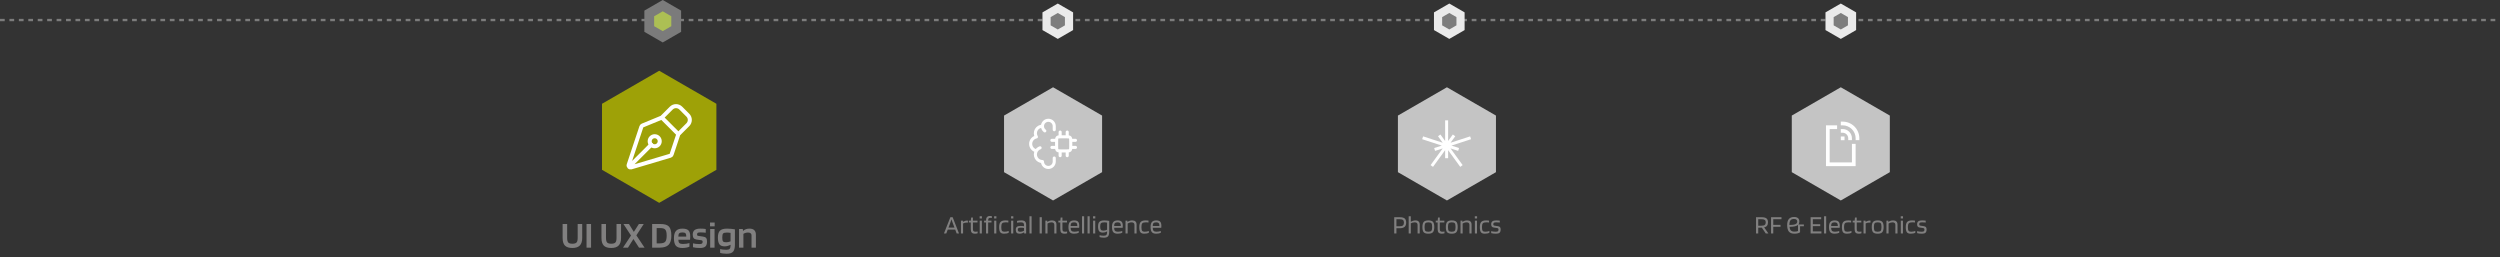
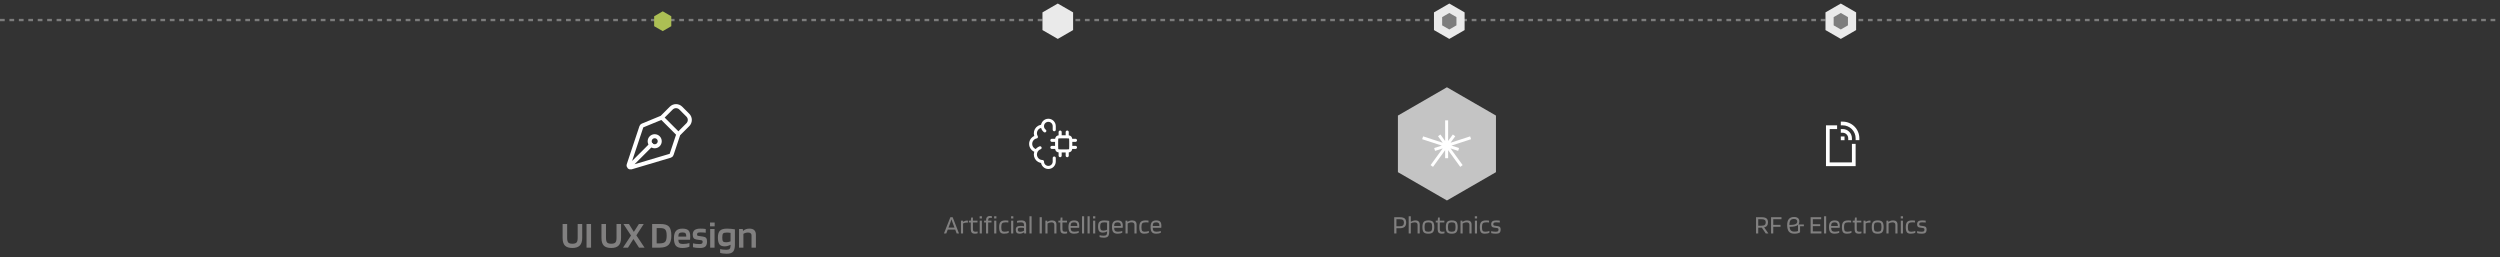
<svg xmlns="http://www.w3.org/2000/svg" width="1060" height="109" viewBox="0 0 1060 109" fill="none">
  <rect x="0" y="0" width="1060" height="109" fill="#333333" stroke="none" />
  <line y1="8.5" x2="1060" y2="8.5" stroke="#7C7C7C" stroke-dasharray="2 2" />
-   <path d="M281 0L288.794 4.5V13.5L281 18L273.206 13.5V4.5L281 0Z" fill="#7B7B7B" />
  <path d="M280.997 4.8L284.634 6.9V11.1L280.997 13.2L277.36 11.1V6.9L280.997 4.8Z" fill="#ACBF54" />
  <path d="M448.5 1.5L454.995 5.25V12.75L448.5 16.5L442.005 12.75V5.25L448.5 1.5Z" fill="#EAEAEA" />
-   <path d="M448.5 5.5L451.531 7.25V10.75L448.5 12.5L445.469 10.75V7.25L448.5 5.5Z" fill="#7D7D7D" />
  <path d="M614.5 1.5L620.995 5.25V12.75L614.5 16.5L608.005 12.75V5.25L614.5 1.5Z" fill="#EAEAEA" />
  <path d="M614.5 5.5L617.531 7.25V10.75L614.5 12.5L611.469 10.75V7.25L614.5 5.5Z" fill="#7D7D7D" />
  <path d="M780.5 1.5L786.995 5.25V12.75L780.5 16.5L774.005 12.75V5.25L780.5 1.5Z" fill="#EAEAEA" />
  <path d="M780.5 5.5L783.531 7.25V10.75L780.5 12.5L777.469 10.75V7.25L780.5 5.5Z" fill="#7D7D7D" />
-   <path d="M279.5 30L303.749 44V72L279.5 86L255.251 72V44L279.5 30Z" fill="#9EA107" />
  <path d="M267.05 70.428L276.085 61.393M287.463 57.376L284.758 65.489C284.715 65.619 284.641 65.737 284.543 65.832C284.444 65.928 284.324 65.998 284.193 66.037L267.614 70.965C267.464 71.009 267.306 71.012 267.155 70.972C267.004 70.933 266.867 70.852 266.759 70.74C266.651 70.629 266.575 70.489 266.541 70.337C266.506 70.185 266.514 70.026 266.563 69.879L271.947 53.731C271.985 53.615 272.048 53.509 272.132 53.42C272.215 53.33 272.317 53.26 272.429 53.213L280.077 50.064C280.233 50 280.404 49.983 280.569 50.016C280.734 50.049 280.885 50.13 281.004 50.249L287.257 56.504C287.369 56.616 287.447 56.757 287.483 56.91C287.52 57.064 287.513 57.225 287.463 57.376Z" stroke="white" stroke-width="1.714" stroke-linecap="round" stroke-linejoin="round" />
  <path d="M287.634 56.876L291.649 52.859C292.181 52.327 292.48 51.605 292.48 50.852C292.48 50.099 292.181 49.377 291.649 48.845L288.639 45.832C288.375 45.568 288.062 45.359 287.718 45.216C287.373 45.074 287.004 45 286.631 45C286.258 45 285.889 45.074 285.544 45.216C285.199 45.359 284.886 45.568 284.623 45.832L280.608 49.848M279.1 58.381C278.902 58.183 278.668 58.026 278.409 57.919C278.151 57.812 277.874 57.757 277.594 57.757C277.314 57.757 277.037 57.812 276.779 57.919C276.521 58.027 276.286 58.184 276.088 58.381C275.891 58.579 275.734 58.814 275.627 59.072C275.52 59.331 275.465 59.608 275.465 59.887C275.465 60.167 275.52 60.444 275.627 60.702C275.734 60.961 275.891 61.196 276.089 61.393C276.488 61.792 277.03 62.017 277.595 62.017C278.16 62.017 278.702 61.792 279.101 61.392C279.5 60.993 279.724 60.451 279.724 59.886C279.724 59.322 279.5 58.78 279.1 58.381Z" stroke="white" stroke-width="1.714" stroke-linecap="round" stroke-linejoin="round" />
  <path d="M244.936 100.888V94.968H246.856V100.888C246.856 102.328 246.515 103.4 245.832 104.104C245.149 104.797 244.104 105.144 242.696 105.144C241.256 105.144 240.205 104.808 239.544 104.136C238.883 103.464 238.552 102.381 238.552 100.888V94.968H240.472V100.888C240.472 101.827 240.632 102.472 240.952 102.824C241.272 103.165 241.853 103.336 242.696 103.336C243.549 103.336 244.136 103.16 244.456 102.808C244.776 102.456 244.936 101.816 244.936 100.888ZM250.614 94.968V105H248.694V94.968H250.614ZM261.405 100.888V94.968H263.325V100.888C263.325 102.328 262.983 103.4 262.301 104.104C261.618 104.797 260.573 105.144 259.165 105.144C257.725 105.144 256.674 104.808 256.013 104.136C255.351 103.464 255.021 102.381 255.021 100.888V94.968H256.941V100.888C256.941 101.827 257.101 102.472 257.421 102.824C257.741 103.165 258.322 103.336 259.165 103.336C260.018 103.336 260.605 103.16 260.925 102.808C261.245 102.456 261.405 101.816 261.405 100.888ZM269.819 99.784L273.291 105H270.939L268.571 101.336L266.267 105H264.155L267.547 99.864L264.331 94.968H266.667L268.747 98.328L270.891 94.968H272.955L269.819 99.784ZM279.723 105H276.507V94.968H279.723C280.747 94.968 281.558 95.053 282.155 95.224C282.763 95.395 283.248 95.667 283.611 96.04C283.974 96.413 284.235 96.92 284.395 97.56C284.566 98.189 284.651 98.995 284.651 99.976C284.651 101.715 284.262 102.989 283.483 103.8C282.704 104.6 281.451 105 279.723 105ZM282.139 97.432C281.936 97.165 281.654 96.979 281.291 96.872C280.928 96.755 280.406 96.696 279.723 96.696H278.427V103.192H279.723C280.875 103.192 281.654 102.957 282.059 102.488C282.464 102.019 282.667 101.181 282.667 99.976C282.667 99.336 282.624 98.813 282.539 98.408C282.454 98.003 282.32 97.677 282.139 97.432ZM292.323 103.064V104.568C292.056 104.728 291.635 104.867 291.059 104.984C290.494 105.091 289.902 105.144 289.283 105.144C288.024 105.144 287.118 104.824 286.563 104.184C286.019 103.544 285.747 102.488 285.747 101.016C285.747 99.597 286.035 98.563 286.611 97.912C287.187 97.261 288.099 96.936 289.347 96.936C290.552 96.936 291.406 97.187 291.907 97.688C292.408 98.189 292.659 99.048 292.659 100.264C292.659 100.488 292.654 100.696 292.643 100.888C292.632 101.069 292.611 101.325 292.579 101.656H287.619C287.63 102.317 287.774 102.781 288.051 103.048C288.339 103.315 288.846 103.448 289.571 103.448C290.051 103.448 290.547 103.411 291.059 103.336C291.571 103.261 291.992 103.171 292.323 103.064ZM289.347 98.552C288.696 98.552 288.243 98.68 287.987 98.936C287.742 99.192 287.619 99.656 287.619 100.328H290.963V99.992C290.952 99.448 290.83 99.075 290.595 98.872C290.36 98.659 289.944 98.552 289.347 98.552ZM297.028 98.536C296.462 98.536 296.073 98.595 295.86 98.712C295.657 98.819 295.556 99.059 295.556 99.432C295.556 99.613 295.598 99.752 295.684 99.848C295.769 99.933 295.913 99.992 296.116 100.024L298.084 100.312C298.713 100.397 299.15 100.595 299.396 100.904C299.652 101.213 299.78 101.704 299.78 102.376C299.78 103.347 299.556 104.051 299.108 104.488C298.66 104.925 297.897 105.144 296.82 105.144C296.201 105.144 295.636 105.117 295.124 105.064C294.612 105.011 294.18 104.931 293.828 104.824V103.176C294.158 103.261 294.564 103.336 295.044 103.4C295.524 103.453 296.009 103.48 296.5 103.48C297.054 103.48 297.428 103.411 297.62 103.272C297.822 103.133 297.924 102.872 297.924 102.488C297.924 102.296 297.876 102.152 297.78 102.056C297.684 101.949 297.524 101.88 297.299 101.848L295.299 101.56C294.755 101.485 294.356 101.283 294.1 100.952C293.844 100.611 293.715 100.12 293.715 99.48C293.715 98.616 293.977 97.976 294.5 97.56C295.033 97.144 295.838 96.936 296.916 96.936C297.353 96.936 297.753 96.947 298.116 96.968C298.478 96.989 298.852 97.032 299.236 97.096V98.68C298.958 98.637 298.622 98.605 298.228 98.584C297.844 98.552 297.444 98.536 297.028 98.536ZM303.018 95.976H301.05V94.36H303.018V95.976ZM302.97 105H301.114V97.096H302.97V105ZM308.1 107.592C307.545 107.592 307.017 107.555 306.516 107.48C306.025 107.416 305.631 107.325 305.332 107.208V105.608C305.577 105.693 305.945 105.763 306.436 105.816C306.937 105.88 307.433 105.912 307.924 105.912C308.607 105.912 309.076 105.789 309.332 105.544C309.599 105.299 309.737 104.861 309.748 104.232V103.784C309.353 103.997 308.943 104.163 308.516 104.28C308.089 104.397 307.668 104.456 307.252 104.456C306.217 104.456 305.481 104.168 305.044 103.592C304.607 103.016 304.388 102.051 304.388 100.696C304.388 99.341 304.681 98.376 305.268 97.8C305.865 97.224 306.868 96.936 308.276 96.936C308.82 96.936 309.417 96.968 310.068 97.032C310.729 97.096 311.241 97.165 311.604 97.24V103.672C311.604 105.123 311.343 106.136 310.82 106.712C310.297 107.299 309.391 107.592 308.1 107.592ZM308.276 98.6C307.412 98.6 306.857 98.733 306.612 99C306.367 99.256 306.244 99.821 306.244 100.696C306.244 101.507 306.345 102.051 306.548 102.328C306.761 102.595 307.204 102.728 307.876 102.728C308.164 102.728 308.468 102.696 308.788 102.632C309.119 102.557 309.439 102.461 309.748 102.344V98.744C309.524 98.701 309.284 98.669 309.028 98.648C308.783 98.616 308.532 98.6 308.276 98.6ZM315.205 105H313.349V97.096H314.949L315.029 97.896H315.077C315.45 97.565 315.85 97.325 316.277 97.176C316.714 97.016 317.226 96.936 317.813 96.936C318.687 96.936 319.354 97.155 319.813 97.592C320.271 98.029 320.501 98.675 320.501 99.528V105H318.645V99.768C318.645 99.384 318.517 99.096 318.261 98.904C318.015 98.701 317.647 98.6 317.157 98.6C316.805 98.6 316.463 98.648 316.133 98.744C315.802 98.829 315.493 98.963 315.205 99.144V105Z" fill="#818080" />
-   <path d="M446.5 37L467.285 49V73L446.5 85L425.715 73V49L446.5 37Z" fill="#C4C4C4" />
  <path d="M441.999 53.5C441.467 53.5 440.944 53.641 440.485 53.91C440.025 54.178 439.646 54.563 439.384 55.027C439.123 55.49 438.99 56.015 438.998 56.547C439.006 57.079 439.156 57.599 439.432 58.054C438.747 58.186 438.13 58.553 437.686 59.09C437.243 59.628 437 60.303 437 61.001C437 61.698 437.243 62.373 437.686 62.911C438.13 63.448 438.747 63.815 439.432 63.947M441.999 53.5C441.999 52.837 442.262 52.201 442.731 51.732C443.2 51.263 443.836 51 444.499 51C445.162 51 445.798 51.263 446.266 51.732C446.735 52.201 446.999 52.837 446.999 53.5V55M441.999 53.5C441.999 54.318 442.392 55.044 442.999 55.5M439.432 63.947C439.156 64.402 439.007 64.922 438.999 65.454C438.991 65.986 439.124 66.51 439.385 66.973C439.646 67.437 440.026 67.822 440.485 68.09C440.945 68.359 441.467 68.5 441.999 68.5C441.999 69.163 442.262 69.799 442.731 70.268C443.2 70.736 443.836 71 444.499 70.999C445.162 70.999 445.798 70.736 446.267 70.267C446.736 69.798 446.999 69.162 446.999 68.499V67M439.432 63.947C439.791 63.353 440.344 62.902 440.999 62.67M449.499 64V66M452.499 64V66M449.499 56V58M452.499 56V58M447.999 59.5H445.999M447.999 62.5H445.999M455.999 59.5H453.999M455.999 62.5H453.999M451.999 58H449.999C449.056 58 448.585 58 448.292 58.293C447.999 58.586 447.999 59.057 447.999 60V62C447.999 62.943 447.999 63.414 448.292 63.707C448.585 64 449.056 64 449.999 64H451.999C452.942 64 453.413 64 453.706 63.707C453.999 63.414 453.999 62.943 453.999 62V60C453.999 59.057 453.999 58.586 453.706 58.293C453.413 58 452.942 58 451.999 58Z" stroke="white" stroke-width="1.309" stroke-linecap="round" stroke-linejoin="round" />
  <path d="M401.22 99H400.23L402.958 92.103H403.926L406.621 99H405.631L405.004 97.339H401.847L401.22 99ZM403.42 92.961C403.347 93.218 403.259 93.489 403.156 93.775C403.061 94.061 402.962 94.347 402.859 94.633L402.155 96.514H404.696L403.992 94.633C403.845 94.23 403.728 93.903 403.64 93.654C403.559 93.405 403.486 93.174 403.42 92.961ZM408.344 99H407.442V93.566H408.267L408.311 94.028H408.355C408.641 93.859 408.927 93.735 409.213 93.654C409.499 93.566 409.782 93.522 410.06 93.522C410.178 93.522 410.255 93.522 410.291 93.522C410.335 93.522 410.368 93.526 410.39 93.533V94.402C410.339 94.387 410.273 94.38 410.192 94.38C410.119 94.373 410.002 94.369 409.84 94.369C409.576 94.369 409.316 94.402 409.059 94.468C408.81 94.527 408.572 94.618 408.344 94.743V99ZM414.51 98.153V98.912C414.393 98.963 414.232 99.004 414.026 99.033C413.828 99.07 413.638 99.088 413.454 99.088C412.794 99.088 412.321 98.941 412.035 98.648C411.757 98.355 411.617 97.849 411.617 97.13V94.336H410.803V93.566H411.628L411.771 92.246H412.519V93.566H414.455V94.336H412.519V97.097C412.519 97.544 412.6 97.849 412.761 98.01C412.93 98.171 413.223 98.252 413.641 98.252C413.773 98.252 413.924 98.241 414.092 98.219C414.268 98.197 414.408 98.175 414.51 98.153ZM416.337 92.62H415.369V91.685H416.337V92.62ZM416.304 99H415.402V93.566H416.304V99ZM418.074 94.336H417.26V93.566H418.074V93.434C418.074 92.803 418.213 92.338 418.492 92.037C418.77 91.729 419.192 91.575 419.757 91.575C419.889 91.575 420.013 91.582 420.131 91.597C420.255 91.604 420.395 91.626 420.549 91.663V92.433C420.468 92.411 420.369 92.396 420.252 92.389C420.142 92.374 420.032 92.367 419.922 92.367C419.577 92.367 419.331 92.444 419.185 92.598C419.045 92.752 418.976 93.023 418.976 93.412V93.566H420.384V94.336H418.976V99H418.074V94.336ZM422.474 92.62H421.506V91.685H422.474V92.62ZM422.441 99H421.539V93.566H422.441V99ZM427.684 97.922V98.681C427.5 98.798 427.225 98.897 426.859 98.978C426.499 99.051 426.122 99.088 425.726 99.088C424.956 99.088 424.413 98.879 424.098 98.461C423.79 98.043 423.636 97.313 423.636 96.272C423.636 95.253 423.837 94.53 424.241 94.105C424.644 93.672 425.33 93.456 426.298 93.456C426.51 93.456 426.701 93.463 426.87 93.478C427.046 93.485 427.269 93.507 427.541 93.544V94.347C427.269 94.31 427.046 94.288 426.87 94.281C426.701 94.274 426.51 94.27 426.298 94.27C425.608 94.27 425.143 94.413 424.901 94.699C424.659 94.978 424.538 95.502 424.538 96.272C424.538 97.042 424.633 97.566 424.824 97.845C425.014 98.116 425.381 98.252 425.924 98.252C426.224 98.252 426.536 98.223 426.859 98.164C427.181 98.098 427.456 98.017 427.684 97.922ZM429.658 92.62H428.69V91.685H429.658V92.62ZM429.625 99H428.723V93.566H429.625V99ZM432.307 99.088C431.75 99.088 431.339 98.956 431.075 98.692C430.818 98.421 430.69 97.995 430.69 97.416C430.69 96.829 430.848 96.415 431.163 96.173C431.478 95.924 432.014 95.799 432.769 95.799C433.018 95.799 433.264 95.81 433.506 95.832C433.748 95.854 433.975 95.887 434.188 95.931V95.403C434.188 95 434.085 94.71 433.88 94.534C433.675 94.358 433.345 94.27 432.89 94.27C432.553 94.27 432.256 94.285 431.999 94.314C431.742 94.336 431.486 94.376 431.229 94.435V93.654C431.522 93.581 431.819 93.529 432.12 93.5C432.428 93.471 432.776 93.456 433.165 93.456C433.818 93.456 434.302 93.61 434.617 93.918C434.932 94.219 435.09 94.688 435.09 95.326V99H434.265L434.221 98.494H434.199C433.979 98.67 433.693 98.813 433.341 98.923C432.996 99.033 432.652 99.088 432.307 99.088ZM432.868 96.536C432.369 96.536 432.021 96.598 431.823 96.723C431.632 96.84 431.537 97.053 431.537 97.361C431.537 97.684 431.618 97.918 431.779 98.065C431.94 98.204 432.204 98.274 432.571 98.274C432.857 98.274 433.15 98.23 433.451 98.142C433.752 98.054 433.997 97.944 434.188 97.812V96.646C433.946 96.609 433.719 96.584 433.506 96.569C433.301 96.547 433.088 96.536 432.868 96.536ZM437.402 91.685V99H436.5V91.685H437.402ZM441.733 92.103V99H440.798V92.103H441.733ZM444.148 99H443.246V93.566H444.027L444.071 94.094H444.104C444.397 93.874 444.702 93.713 445.017 93.61C445.34 93.507 445.699 93.456 446.095 93.456C446.696 93.456 447.151 93.606 447.459 93.907C447.774 94.208 447.932 94.651 447.932 95.238V99H447.03V95.348C447.03 94.981 446.927 94.71 446.722 94.534C446.517 94.358 446.201 94.27 445.776 94.27C445.512 94.27 445.241 94.314 444.962 94.402C444.691 94.483 444.419 94.604 444.148 94.765V99ZM452.462 98.153V98.912C452.345 98.963 452.184 99.004 451.978 99.033C451.78 99.07 451.59 99.088 451.406 99.088C450.746 99.088 450.273 98.941 449.987 98.648C449.709 98.355 449.569 97.849 449.569 97.13V94.336H448.755V93.566H449.58L449.723 92.246H450.471V93.566H452.407V94.336H450.471V97.097C450.471 97.544 450.552 97.849 450.713 98.01C450.882 98.171 451.175 98.252 451.593 98.252C451.725 98.252 451.876 98.241 452.044 98.219C452.22 98.197 452.36 98.175 452.462 98.153ZM457.371 97.944V98.703C457.18 98.806 456.898 98.897 456.524 98.978C456.157 99.051 455.783 99.088 455.402 99.088C454.551 99.088 453.943 98.868 453.576 98.428C453.209 97.988 453.026 97.262 453.026 96.25C453.026 95.275 453.217 94.567 453.598 94.127C453.979 93.68 454.588 93.456 455.424 93.456C456.201 93.456 456.759 93.632 457.096 93.984C457.433 94.329 457.602 94.908 457.602 95.722C457.602 95.869 457.598 96.004 457.591 96.129C457.584 96.254 457.569 96.404 457.547 96.58H453.939C453.946 97.181 454.067 97.61 454.302 97.867C454.544 98.124 454.958 98.252 455.545 98.252C455.86 98.252 456.19 98.223 456.535 98.164C456.88 98.105 457.158 98.032 457.371 97.944ZM456.777 95.601C456.77 95.117 456.663 94.776 456.458 94.578C456.253 94.373 455.908 94.27 455.424 94.27C454.881 94.27 454.496 94.387 454.269 94.622C454.049 94.849 453.939 95.253 453.939 95.832H456.766C456.766 95.817 456.766 95.784 456.766 95.733C456.773 95.674 456.777 95.63 456.777 95.601ZM459.67 91.685V99H458.768V91.685H459.67ZM462.023 91.685V99H461.121V91.685H462.023ZM464.409 92.62H463.441V91.685H464.409V92.62ZM464.376 99H463.474V93.566H464.376V99ZM468.037 100.782C467.67 100.782 467.326 100.756 467.003 100.705C466.688 100.661 466.427 100.599 466.222 100.518V99.715C466.391 99.781 466.636 99.836 466.959 99.88C467.289 99.924 467.615 99.946 467.938 99.946C468.488 99.946 468.869 99.836 469.082 99.616C469.295 99.403 469.401 99.022 469.401 98.472V98.131C469.13 98.292 468.84 98.417 468.532 98.505C468.224 98.586 467.912 98.626 467.597 98.626C466.871 98.626 466.35 98.424 466.035 98.021C465.727 97.618 465.573 96.958 465.573 96.041C465.573 95.11 465.771 94.446 466.167 94.05C466.57 93.654 467.252 93.456 468.213 93.456C468.558 93.456 468.928 93.478 469.324 93.522C469.72 93.559 470.046 93.606 470.303 93.665V98.219C470.303 99.172 470.134 99.836 469.797 100.21C469.46 100.591 468.873 100.782 468.037 100.782ZM468.213 94.27C467.509 94.27 467.043 94.391 466.816 94.633C466.589 94.875 466.475 95.344 466.475 96.041C466.475 96.701 466.57 97.159 466.761 97.416C466.959 97.665 467.337 97.79 467.894 97.79C468.136 97.79 468.385 97.757 468.642 97.691C468.906 97.618 469.159 97.519 469.401 97.394V94.391C469.225 94.354 469.034 94.325 468.829 94.303C468.631 94.281 468.426 94.27 468.213 94.27ZM475.826 97.944V98.703C475.635 98.806 475.353 98.897 474.979 98.978C474.612 99.051 474.238 99.088 473.857 99.088C473.006 99.088 472.398 98.868 472.031 98.428C471.664 97.988 471.481 97.262 471.481 96.25C471.481 95.275 471.672 94.567 472.053 94.127C472.434 93.68 473.043 93.456 473.879 93.456C474.656 93.456 475.214 93.632 475.551 93.984C475.888 94.329 476.057 94.908 476.057 95.722C476.057 95.869 476.053 96.004 476.046 96.129C476.039 96.254 476.024 96.404 476.002 96.58H472.394C472.401 97.181 472.522 97.61 472.757 97.867C472.999 98.124 473.413 98.252 474 98.252C474.315 98.252 474.645 98.223 474.99 98.164C475.335 98.105 475.613 98.032 475.826 97.944ZM475.232 95.601C475.225 95.117 475.118 94.776 474.913 94.578C474.708 94.373 474.363 94.27 473.879 94.27C473.336 94.27 472.951 94.387 472.724 94.622C472.504 94.849 472.394 95.253 472.394 95.832H475.221C475.221 95.817 475.221 95.784 475.221 95.733C475.228 95.674 475.232 95.63 475.232 95.601ZM478.126 99H477.224V93.566H478.005L478.049 94.094H478.082C478.375 93.874 478.679 93.713 478.995 93.61C479.317 93.507 479.677 93.456 480.073 93.456C480.674 93.456 481.129 93.606 481.437 93.907C481.752 94.208 481.91 94.651 481.91 95.238V99H481.008V95.348C481.008 94.981 480.905 94.71 480.7 94.534C480.494 94.358 480.179 94.27 479.754 94.27C479.49 94.27 479.218 94.314 478.94 94.402C478.668 94.483 478.397 94.604 478.126 94.765V99ZM487.109 97.922V98.681C486.926 98.798 486.651 98.897 486.284 98.978C485.925 99.051 485.547 99.088 485.151 99.088C484.381 99.088 483.839 98.879 483.523 98.461C483.215 98.043 483.061 97.313 483.061 96.272C483.061 95.253 483.263 94.53 483.666 94.105C484.07 93.672 484.755 93.456 485.723 93.456C485.936 93.456 486.127 93.463 486.295 93.478C486.471 93.485 486.695 93.507 486.966 93.544V94.347C486.695 94.31 486.471 94.288 486.295 94.281C486.127 94.274 485.936 94.27 485.723 94.27C485.034 94.27 484.568 94.413 484.326 94.699C484.084 94.978 483.963 95.502 483.963 96.272C483.963 97.042 484.059 97.566 484.249 97.845C484.44 98.116 484.807 98.252 485.349 98.252C485.65 98.252 485.962 98.223 486.284 98.164C486.607 98.098 486.882 98.017 487.109 97.922ZM492.186 97.944V98.703C491.996 98.806 491.713 98.897 491.339 98.978C490.973 99.051 490.599 99.088 490.217 99.088C489.367 99.088 488.758 98.868 488.391 98.428C488.025 97.988 487.841 97.262 487.841 96.25C487.841 95.275 488.032 94.567 488.413 94.127C488.795 93.68 489.403 93.456 490.239 93.456C491.017 93.456 491.574 93.632 491.911 93.984C492.249 94.329 492.417 94.908 492.417 95.722C492.417 95.869 492.414 96.004 492.406 96.129C492.399 96.254 492.384 96.404 492.362 96.58H488.754C488.762 97.181 488.883 97.61 489.117 97.867C489.359 98.124 489.774 98.252 490.36 98.252C490.676 98.252 491.006 98.223 491.35 98.164C491.695 98.105 491.974 98.032 492.186 97.944ZM491.592 95.601C491.585 95.117 491.479 94.776 491.273 94.578C491.068 94.373 490.723 94.27 490.239 94.27C489.697 94.27 489.312 94.387 489.084 94.622C488.864 94.849 488.754 95.253 488.754 95.832H491.581C491.581 95.817 491.581 95.784 491.581 95.733C491.589 95.674 491.592 95.63 491.592 95.601Z" fill="#818080" />
  <path d="M613.5 37L634.285 49V73L613.5 85L592.715 73V49L613.5 37Z" fill="#C4C4C4" />
  <path d="M615.026 62.93L620.168 70.007L619.142 70.751L614.002 63.675V67.074H612.735V63.675L607.595 70.751L606.57 70.007L611.711 62.93L608.478 63.98L608.086 62.776L611.319 61.725L603 59.023L603.392 57.818L611.711 60.521L609.713 57.771L610.735 57.027L612.735 59.778V51.031H614.002V59.778L616.002 57.027L617.027 57.772L615.028 60.522L623.346 57.818L623.737 59.022L615.417 61.726L618.65 62.776L618.259 63.981L615.026 62.93Z" fill="white" />
  <path d="M592.083 96.767V99H591.148V92.103H593.491C594.466 92.103 595.163 92.279 595.581 92.631C596.006 92.983 596.219 93.559 596.219 94.358C596.219 95.172 595.999 95.777 595.559 96.173C595.119 96.569 594.441 96.767 593.524 96.767H592.083ZM595.273 94.358C595.273 93.852 595.134 93.493 594.855 93.28C594.584 93.06 594.129 92.95 593.491 92.95H592.083V95.942H593.491C594.129 95.942 594.584 95.817 594.855 95.568C595.134 95.319 595.273 94.915 595.273 94.358ZM598.182 99H597.28V91.685H598.182V94.006C598.512 93.823 598.839 93.687 599.161 93.599C599.491 93.504 599.818 93.456 600.14 93.456C600.742 93.456 601.193 93.606 601.493 93.907C601.801 94.208 601.955 94.651 601.955 95.238V99H601.053V95.348C601.053 94.974 600.954 94.703 600.756 94.534C600.566 94.358 600.265 94.27 599.854 94.27C599.583 94.27 599.301 94.307 599.007 94.38C598.721 94.453 598.446 94.556 598.182 94.688V99ZM608.134 96.272C608.134 97.299 607.944 98.025 607.562 98.45C607.188 98.875 606.543 99.088 605.626 99.088C604.68 99.088 604.024 98.883 603.657 98.472C603.291 98.061 603.107 97.328 603.107 96.272C603.107 95.238 603.294 94.512 603.668 94.094C604.05 93.669 604.702 93.456 605.626 93.456C606.572 93.456 607.225 93.661 607.584 94.072C607.951 94.483 608.134 95.216 608.134 96.272ZM604.009 96.261C604.009 97.068 604.116 97.603 604.328 97.867C604.541 98.124 604.974 98.252 605.626 98.252C606.257 98.252 606.682 98.116 606.902 97.845C607.122 97.566 607.232 97.038 607.232 96.261C607.232 95.454 607.126 94.923 606.913 94.666C606.708 94.402 606.279 94.27 605.626 94.27C604.988 94.27 604.559 94.406 604.339 94.677C604.119 94.948 604.009 95.476 604.009 96.261ZM612.458 98.153V98.912C612.341 98.963 612.18 99.004 611.974 99.033C611.776 99.07 611.586 99.088 611.402 99.088C610.742 99.088 610.269 98.941 609.983 98.648C609.705 98.355 609.565 97.849 609.565 97.13V94.336H608.751V93.566H609.576L609.719 92.246H610.467V93.566H612.403V94.336H610.467V97.097C610.467 97.544 610.548 97.849 610.709 98.01C610.878 98.171 611.171 98.252 611.589 98.252C611.721 98.252 611.872 98.241 612.04 98.219C612.216 98.197 612.356 98.175 612.458 98.153ZM618.06 96.272C618.06 97.299 617.869 98.025 617.488 98.45C617.114 98.875 616.469 99.088 615.552 99.088C614.606 99.088 613.95 98.883 613.583 98.472C613.216 98.061 613.033 97.328 613.033 96.272C613.033 95.238 613.22 94.512 613.594 94.094C613.975 93.669 614.628 93.456 615.552 93.456C616.498 93.456 617.151 93.661 617.51 94.072C617.877 94.483 618.06 95.216 618.06 96.272ZM613.935 96.261C613.935 97.068 614.041 97.603 614.254 97.867C614.467 98.124 614.899 98.252 615.552 98.252C616.183 98.252 616.608 98.116 616.828 97.845C617.048 97.566 617.158 97.038 617.158 96.261C617.158 95.454 617.052 94.923 616.839 94.666C616.634 94.402 616.205 94.27 615.552 94.27C614.914 94.27 614.485 94.406 614.265 94.677C614.045 94.948 613.935 95.476 613.935 96.261ZM620.161 99H619.259V93.566H620.04L620.084 94.094H620.117C620.41 93.874 620.714 93.713 621.03 93.61C621.352 93.507 621.712 93.456 622.108 93.456C622.709 93.456 623.164 93.606 623.472 93.907C623.787 94.208 623.945 94.651 623.945 95.238V99H623.043V95.348C623.043 94.981 622.94 94.71 622.735 94.534C622.529 94.358 622.214 94.27 621.789 94.27C621.525 94.27 621.253 94.314 620.975 94.402C620.703 94.483 620.432 94.604 620.161 94.765V99ZM626.285 92.62H625.317V91.685H626.285V92.62ZM626.252 99H625.35V93.566H626.252V99ZM631.497 97.922V98.681C631.314 98.798 631.039 98.897 630.672 98.978C630.313 99.051 629.935 99.088 629.539 99.088C628.769 99.088 628.226 98.879 627.911 98.461C627.603 98.043 627.449 97.313 627.449 96.272C627.449 95.253 627.651 94.53 628.054 94.105C628.457 93.672 629.143 93.456 630.111 93.456C630.324 93.456 630.514 93.463 630.683 93.478C630.859 93.485 631.083 93.507 631.354 93.544V94.347C631.083 94.31 630.859 94.288 630.683 94.281C630.514 94.274 630.324 94.27 630.111 94.27C629.422 94.27 628.956 94.413 628.714 94.699C628.472 94.978 628.351 95.502 628.351 96.272C628.351 97.042 628.446 97.566 628.637 97.845C628.828 98.116 629.194 98.252 629.737 98.252C630.038 98.252 630.349 98.223 630.672 98.164C630.995 98.098 631.27 98.017 631.497 97.922ZM634.406 94.27C633.937 94.27 633.61 94.325 633.427 94.435C633.251 94.545 633.163 94.769 633.163 95.106C633.163 95.282 633.203 95.418 633.284 95.513C633.372 95.601 633.508 95.66 633.691 95.689L635.088 95.898C635.528 95.964 635.836 96.103 636.012 96.316C636.188 96.521 636.276 96.848 636.276 97.295C636.276 97.926 636.126 98.384 635.825 98.67C635.524 98.949 635.026 99.088 634.329 99.088C633.911 99.088 633.522 99.066 633.163 99.022C632.804 98.978 632.507 98.919 632.272 98.846V97.999C632.507 98.072 632.793 98.135 633.13 98.186C633.475 98.23 633.827 98.252 634.186 98.252C634.641 98.252 634.952 98.186 635.121 98.054C635.29 97.922 635.374 97.687 635.374 97.35C635.374 97.137 635.326 96.983 635.231 96.888C635.136 96.785 634.963 96.716 634.714 96.679L633.317 96.47C632.965 96.419 632.701 96.283 632.525 96.063C632.356 95.843 632.268 95.524 632.261 95.106C632.261 94.534 632.43 94.116 632.767 93.852C633.112 93.588 633.64 93.456 634.351 93.456C634.644 93.456 634.908 93.463 635.143 93.478C635.385 93.493 635.638 93.522 635.902 93.566V94.369C635.711 94.34 635.488 94.318 635.231 94.303C634.974 94.281 634.699 94.27 634.406 94.27Z" fill="#818080" />
-   <path d="M780.5 37L801.285 49V73L780.5 85L759.715 73V49L780.5 37Z" fill="#C4C4C4" />
  <g clip-path="url(#clip0_6519_46418)">
    <path d="M780.502 51.57H781.287C783.163 51.57 784.962 52.315 786.288 53.642C787.615 54.968 788.36 56.767 788.36 58.642V59.428H786.788V58.642C786.788 57.184 786.209 55.784 785.177 54.753C784.145 53.721 782.746 53.142 781.287 53.142H780.502V51.57ZM774.215 53.142H778.93V54.713H775.787V68.858H785.217V61H786.788V70.43H774.215V53.142ZM780.502 54.713H781.287C782.329 54.713 783.329 55.127 784.066 55.864C784.803 56.601 785.217 57.6 785.217 58.642V59.428H783.645V58.642C783.645 58.017 783.396 57.418 782.954 56.975C782.512 56.533 781.913 56.285 781.287 56.285H780.502V54.713ZM780.502 57.857H782.076V59.431H780.502V57.857Z" fill="white" />
  </g>
  <path d="M745.489 96.525V99H744.554V92.103H746.897C747.872 92.103 748.569 92.272 748.987 92.609C749.412 92.939 749.625 93.489 749.625 94.259C749.625 94.86 749.489 95.341 749.218 95.7C748.954 96.052 748.55 96.29 748.008 96.415L749.812 99H748.69L747.018 96.525H745.489ZM748.679 94.259C748.679 93.79 748.543 93.456 748.272 93.258C748 93.053 747.542 92.95 746.897 92.95H745.489V95.7H746.897C747.527 95.7 747.982 95.586 748.261 95.359C748.539 95.132 748.679 94.765 748.679 94.259ZM751.859 96.162V99H750.924V92.103H755.346V92.95H751.859V95.337H754.939V96.162H751.859ZM763.226 95.942V98.483C762.962 98.681 762.625 98.831 762.214 98.934C761.811 99.037 761.352 99.088 760.839 99.088C759.776 99.088 758.995 98.795 758.496 98.208C758.005 97.614 757.759 96.679 757.759 95.403C757.759 94.259 758.005 93.405 758.496 92.84C758.987 92.275 759.728 91.993 760.718 91.993C761.415 91.993 761.957 92.158 762.346 92.488C762.735 92.811 762.929 93.265 762.929 93.852C762.929 94.123 762.896 94.369 762.83 94.589C762.764 94.809 762.661 95.003 762.522 95.172H764.843V95.942H763.226ZM760.663 92.84C759.966 92.84 759.464 93.034 759.156 93.423C758.855 93.804 758.705 94.439 758.705 95.326V95.403C759.908 95.388 760.762 95.271 761.268 95.051C761.781 94.831 762.038 94.45 762.038 93.907C762.038 93.57 761.917 93.309 761.675 93.126C761.44 92.935 761.103 92.84 760.663 92.84ZM760.85 98.208C761.195 98.208 761.495 98.186 761.752 98.142C762.016 98.098 762.214 98.036 762.346 97.955V95.359C762.045 95.63 761.602 95.832 761.015 95.964C760.428 96.096 759.673 96.169 758.749 96.184C758.83 96.903 759.031 97.42 759.354 97.735C759.684 98.05 760.183 98.208 760.85 98.208ZM772.279 98.12V99H767.703V92.103H772.18V92.95H768.638V95.062H771.773V95.887H768.638V98.12H772.279ZM774.297 91.685V99H773.395V91.685H774.297ZM779.828 97.944V98.703C779.638 98.806 779.355 98.897 778.981 98.978C778.615 99.051 778.241 99.088 777.859 99.088C777.009 99.088 776.4 98.868 776.033 98.428C775.667 97.988 775.483 97.262 775.483 96.25C775.483 95.275 775.674 94.567 776.055 94.127C776.437 93.68 777.045 93.456 777.881 93.456C778.659 93.456 779.216 93.632 779.553 93.984C779.891 94.329 780.059 94.908 780.059 95.722C780.059 95.869 780.056 96.004 780.048 96.129C780.041 96.254 780.026 96.404 780.004 96.58H776.396C776.404 97.181 776.525 97.61 776.759 97.867C777.001 98.124 777.416 98.252 778.002 98.252C778.318 98.252 778.648 98.223 778.992 98.164C779.337 98.105 779.616 98.032 779.828 97.944ZM779.234 95.601C779.227 95.117 779.121 94.776 778.915 94.578C778.71 94.373 778.365 94.27 777.881 94.27C777.339 94.27 776.954 94.387 776.726 94.622C776.506 94.849 776.396 95.253 776.396 95.832H779.223C779.223 95.817 779.223 95.784 779.223 95.733C779.231 95.674 779.234 95.63 779.234 95.601ZM785.021 97.922V98.681C784.838 98.798 784.563 98.897 784.196 98.978C783.837 99.051 783.459 99.088 783.063 99.088C782.293 99.088 781.75 98.879 781.435 98.461C781.127 98.043 780.973 97.313 780.973 96.272C780.973 95.253 781.175 94.53 781.578 94.105C781.981 93.672 782.667 93.456 783.635 93.456C783.848 93.456 784.038 93.463 784.207 93.478C784.383 93.485 784.607 93.507 784.878 93.544V94.347C784.607 94.31 784.383 94.288 784.207 94.281C784.038 94.274 783.848 94.27 783.635 94.27C782.946 94.27 782.48 94.413 782.238 94.699C781.996 94.978 781.875 95.502 781.875 96.272C781.875 97.042 781.97 97.566 782.161 97.845C782.352 98.116 782.718 98.252 783.261 98.252C783.562 98.252 783.873 98.223 784.196 98.164C784.519 98.098 784.794 98.017 785.021 97.922ZM789.25 98.153V98.912C789.133 98.963 788.971 99.004 788.766 99.033C788.568 99.07 788.377 99.088 788.194 99.088C787.534 99.088 787.061 98.941 786.775 98.648C786.496 98.355 786.357 97.849 786.357 97.13V94.336H785.543V93.566H786.368L786.511 92.246H787.259V93.566H789.195V94.336H787.259V97.097C787.259 97.544 787.34 97.849 787.501 98.01C787.67 98.171 787.963 98.252 788.381 98.252C788.513 98.252 788.663 98.241 788.832 98.219C789.008 98.197 789.147 98.175 789.25 98.153ZM791.044 99H790.142V93.566H790.967L791.011 94.028H791.055C791.341 93.859 791.627 93.735 791.913 93.654C792.199 93.566 792.481 93.522 792.76 93.522C792.877 93.522 792.954 93.522 792.991 93.522C793.035 93.522 793.068 93.526 793.09 93.533V94.402C793.039 94.387 792.973 94.38 792.892 94.38C792.819 94.373 792.701 94.369 792.54 94.369C792.276 94.369 792.016 94.402 791.759 94.468C791.51 94.527 791.271 94.618 791.044 94.743V99ZM798.654 96.272C798.654 97.299 798.464 98.025 798.082 98.45C797.708 98.875 797.063 99.088 796.146 99.088C795.2 99.088 794.544 98.883 794.177 98.472C793.811 98.061 793.627 97.328 793.627 96.272C793.627 95.238 793.814 94.512 794.188 94.094C794.57 93.669 795.222 93.456 796.146 93.456C797.092 93.456 797.745 93.661 798.104 94.072C798.471 94.483 798.654 95.216 798.654 96.272ZM794.529 96.261C794.529 97.068 794.636 97.603 794.848 97.867C795.061 98.124 795.494 98.252 796.146 98.252C796.777 98.252 797.202 98.116 797.422 97.845C797.642 97.566 797.752 97.038 797.752 96.261C797.752 95.454 797.646 94.923 797.433 94.666C797.228 94.402 796.799 94.27 796.146 94.27C795.508 94.27 795.079 94.406 794.859 94.677C794.639 94.948 794.529 95.476 794.529 96.261ZM800.755 99H799.853V93.566H800.634L800.678 94.094H800.711C801.004 93.874 801.309 93.713 801.624 93.61C801.947 93.507 802.306 93.456 802.702 93.456C803.303 93.456 803.758 93.606 804.066 93.907C804.381 94.208 804.539 94.651 804.539 95.238V99H803.637V95.348C803.637 94.981 803.534 94.71 803.329 94.534C803.124 94.358 802.808 94.27 802.383 94.27C802.119 94.27 801.848 94.314 801.569 94.402C801.298 94.483 801.026 94.604 800.755 94.765V99ZM806.879 92.62H805.911V91.685H806.879V92.62ZM806.846 99H805.944V93.566H806.846V99ZM812.091 97.922V98.681C811.908 98.798 811.633 98.897 811.266 98.978C810.907 99.051 810.529 99.088 810.133 99.088C809.363 99.088 808.821 98.879 808.505 98.461C808.197 98.043 808.043 97.313 808.043 96.272C808.043 95.253 808.245 94.53 808.648 94.105C809.052 93.672 809.737 93.456 810.705 93.456C810.918 93.456 811.109 93.463 811.277 93.478C811.453 93.485 811.677 93.507 811.948 93.544V94.347C811.677 94.31 811.453 94.288 811.277 94.281C811.109 94.274 810.918 94.27 810.705 94.27C810.016 94.27 809.55 94.413 809.308 94.699C809.066 94.978 808.945 95.502 808.945 96.272C808.945 97.042 809.041 97.566 809.231 97.845C809.422 98.116 809.789 98.252 810.331 98.252C810.632 98.252 810.944 98.223 811.266 98.164C811.589 98.098 811.864 98.017 812.091 97.922ZM815 94.27C814.531 94.27 814.205 94.325 814.021 94.435C813.845 94.545 813.757 94.769 813.757 95.106C813.757 95.282 813.798 95.418 813.878 95.513C813.966 95.601 814.102 95.66 814.285 95.689L815.682 95.898C816.122 95.964 816.43 96.103 816.606 96.316C816.782 96.521 816.87 96.848 816.87 97.295C816.87 97.926 816.72 98.384 816.419 98.67C816.119 98.949 815.62 99.088 814.923 99.088C814.505 99.088 814.117 99.066 813.757 99.022C813.398 98.978 813.101 98.919 812.866 98.846V97.999C813.101 98.072 813.387 98.135 813.724 98.186C814.069 98.23 814.421 98.252 814.78 98.252C815.235 98.252 815.547 98.186 815.715 98.054C815.884 97.922 815.968 97.687 815.968 97.35C815.968 97.137 815.921 96.983 815.825 96.888C815.73 96.785 815.558 96.716 815.308 96.679L813.911 96.47C813.559 96.419 813.295 96.283 813.119 96.063C812.951 95.843 812.863 95.524 812.855 95.106C812.855 94.534 813.024 94.116 813.361 93.852C813.706 93.588 814.234 93.456 814.945 93.456C815.239 93.456 815.503 93.463 815.737 93.478C815.979 93.493 816.232 93.522 816.496 93.566V94.369C816.306 94.34 816.082 94.318 815.825 94.303C815.569 94.281 815.294 94.27 815 94.27Z" fill="#818080" />
  <defs>
    <clipPath id="clip0_6519_46418">
      <rect width="18.86" height="18.86" fill="white" transform="translate(771.07 51.57)" />
    </clipPath>
  </defs>
</svg>